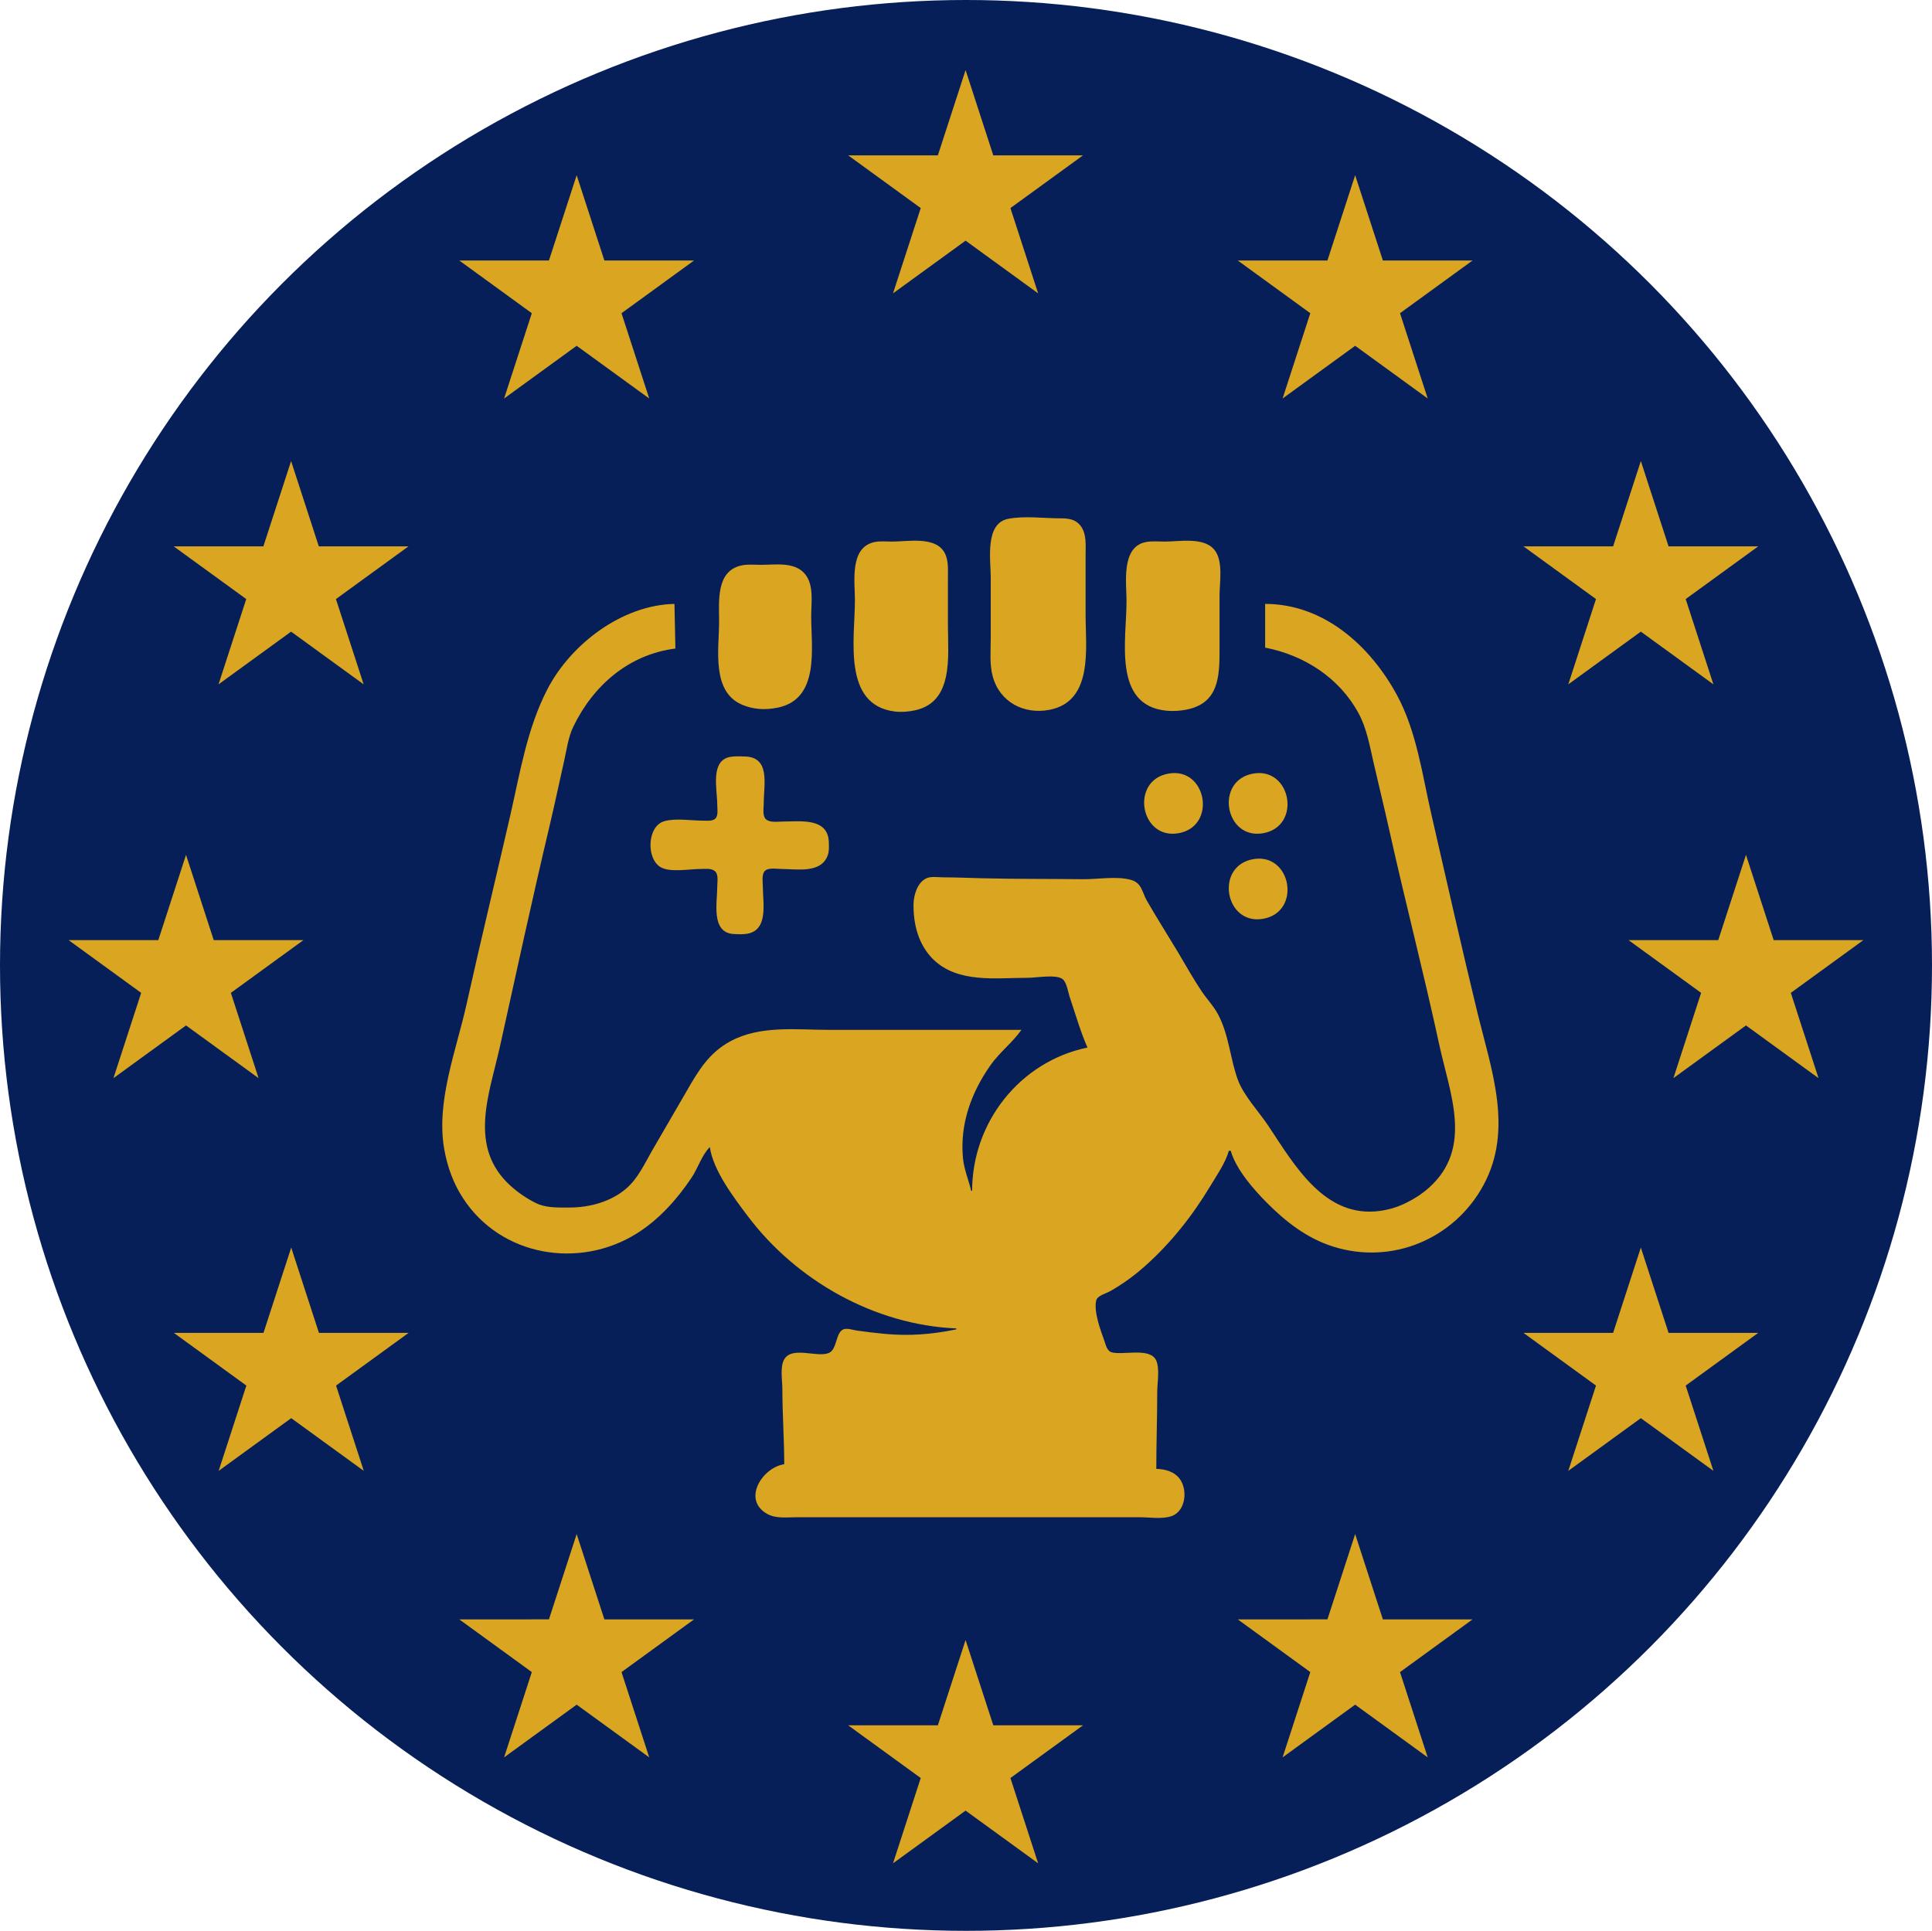
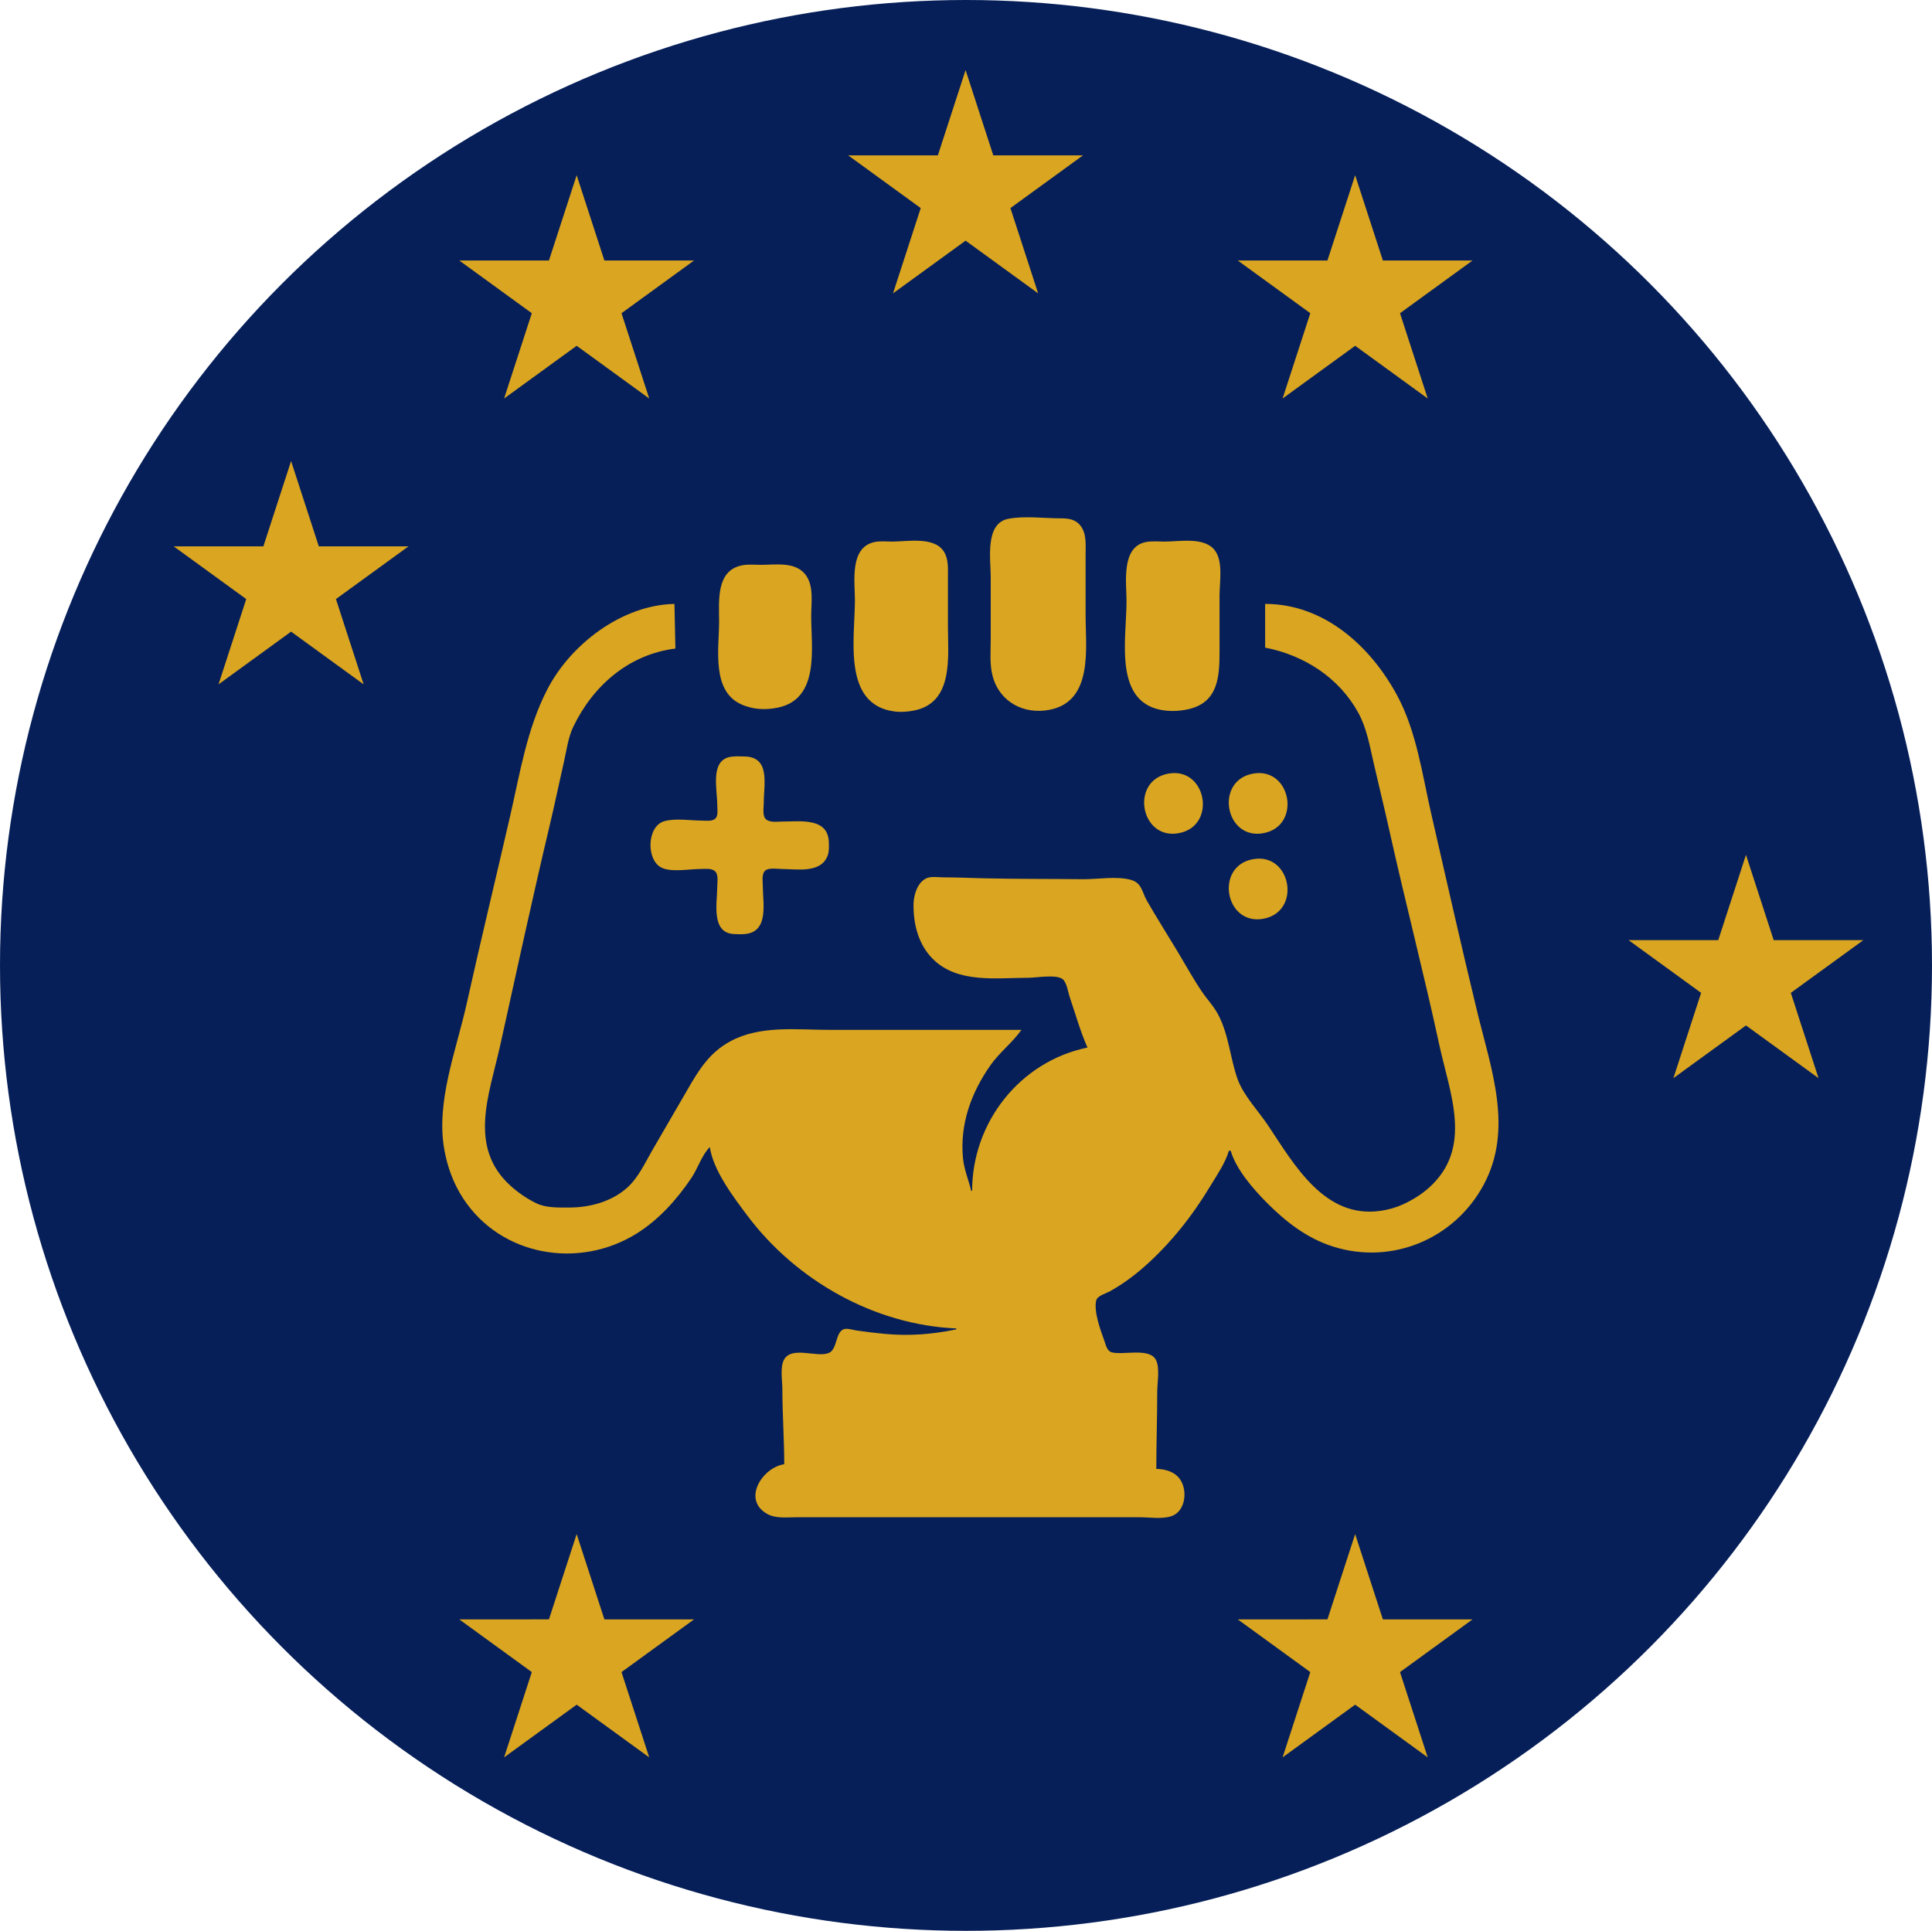
<svg xmlns="http://www.w3.org/2000/svg" xmlns:ns1="http://sodipodi.sourceforge.net/DTD/sodipodi-0.dtd" xmlns:ns2="http://www.inkscape.org/namespaces/inkscape" version="1.1" id="svg9" width="2769.333" height="2768" viewBox="0 0 2769.333 2768" ns1:docname="GoldFilled.svg" ns2:version="1.1 (c68e22c387, 2021-05-23)" ns2:export-filename="C:\Users\carri\Desktop\CoSup Gaming\GoldFilled.png" ns2:export-xdpi="187.422" ns2:export-ydpi="187.422">
  <defs id="defs13" />
  <ns1:namedview id="namedview11" pagecolor="#505050" bordercolor="#eeeeee" borderopacity="1" ns2:pageshadow="0" ns2:pageopacity="0" ns2:pagecheckerboard="0" showgrid="false" showguides="true" ns2:guide-bbox="true" ns2:zoom="0.25" ns2:cx="650" ns2:cy="1098" ns2:window-width="2560" ns2:window-height="1369" ns2:window-x="-8" ns2:window-y="-8" ns2:window-maximized="1" ns2:current-layer="layer2" width="2571.333px" fit-margin-top="100" fit-margin-left="100" fit-margin-right="100" fit-margin-bottom="100" lock-margins="true">
    <ns1:guide position="606.141,1984.789" orientation="0,-1" id="guide4670" />
    <ns1:guide position="326.634,1420.263" orientation="0,-1" id="guide5218" />
    <ns1:guide position="577.035,857.272" orientation="0,-1" id="guide5220" />
    <ns1:guide position="877.143,446.538" orientation="0,-1" id="guide5222" />
    <ns1:guide position="1439.645,294.654" orientation="0,-1" id="guide5224" />
    <ns1:guide position="687.851,2394.586" orientation="0,-1" id="guide5226" />
    <ns1:guide position="1317.984,2545.294" orientation="0,-1" id="guide5228" />
    <ns1:guide position="266.628,1542.673" orientation="1,0" id="guide5230" />
    <ns1:guide position="417.237,941.931" orientation="1,0" id="guide5232" />
    <ns1:guide position="826.578,607.23" orientation="1,0" id="guide5234" />
    <ns1:guide position="1384.051,392.234" orientation="1,0" id="guide5236" />
    <ns1:guide position="1942.469,536.178" orientation="1,0" id="guide5238" />
    <ns1:guide position="2351.975,962.412" orientation="1,0" id="guide5240" />
    <ns1:guide position="2502.66,1514.998" orientation="1,0" id="guide5242" />
    <ns1:guide position="0,2768" orientation="0,2769.333" id="guide12941" />
    <ns1:guide position="2769.333,2768" orientation="2768,0" id="guide12943" />
    <ns1:guide position="2769.333,0" orientation="0,-2769.333" id="guide12945" />
    <ns1:guide position="0,0" orientation="-2768,0" id="guide12947" />
  </ns1:namedview>
  <g ns2:groupmode="layer" id="layer3" ns2:label="Background" transform="translate(100,100)">
    <ellipse style="opacity:1;fill:#061f58;fill-opacity:1;stroke:none;stroke-width:60;stroke-miterlimit:4;stroke-dasharray:none;stroke-opacity:1" id="path13080" cx="1284.667" cy="1284" rx="1384.667" ry="1384" />
  </g>
  <g ns2:groupmode="layer" id="layer2" ns2:label="Controller" transform="translate(100,100)">
    <path style="fill:#daa520;stroke:none;stroke-width:1.333;fill-opacity:1" d="m 1345.441,643.701 c -34.107,6.448 -25.333,58.534 -25.333,83.376 v 89.333 c 0,17.636 -1.827,36.165 2.877,53.333 10.103,36.863 44.699,54.788 81.123,47.873 63.316,-12.019 52,-88.523 52,-135.873 v -86.667 c 0,-13.532 1.652,-29.868 -7.225,-41.313 -7.433,-9.583 -17.544,-10.687 -28.775,-10.687 -23.809,-10e-4 -51.273,-3.799 -74.667,0.624 m -192,33.4 c -35.913,7.675 -28,56.476 -28,83.31 0,54.496 -18.452,150.311 57.333,159.619 9.288,1.14 18.871,0.319 28,-1.552 56.525,-11.576 48,-77.559 48,-120.733 v -70.667 c 0,-12.618 1.107,-26.366 -6.467,-37.314 -14.339,-20.726 -51.848,-13.353 -73.533,-13.353 -8.22,0 -17.259,-1.035 -25.333,0.69 m 389.333,-0.067 c -36.112,6.827 -28,58.449 -28,84.71 0,55.359 -20.115,149.612 57.333,157.107 9.729,0.941 19.78,0.247 29.333,-1.707 45.188,-9.24 46.667,-46.884 46.667,-84.733 v -78.667 c 0,-19.224 5.644,-49.245 -7.192,-65.313 -15.175,-18.998 -50.013,-12.021 -71.475,-12.021 -8.691,0 -18.097,-0.996 -26.667,0.624 m -578.667,33.333 c -38.272,7.174 -33.333,51.621 -33.333,80.71 0,39.304 -11.841,101.849 34.667,119.908 6.709,2.605 14.164,4.481 21.333,5.197 9.3,0.931 18.873,0.164 28,-1.705 60.704,-12.432 48,-85.667 48,-131.4 0,-19.191 4.269,-43.905 -8.705,-59.947 -14.735,-18.217 -42.667,-13.387 -63.295,-13.387 -8.696,0 -18.089,-0.984 -26.667,0.624 M 917.441,1544.411 c 5.093,33.979 34.049,71.895 54.169,98.667 69.772,92.847 182.027,156.304 299.164,161.333 v 1.333 c -34.537,7.148 -67.356,9.803 -102.667,6.44 -13.349,-1.271 -26.717,-2.848 -40,-4.745 -5.167,-0.739 -13.329,-3.619 -18.383,-1.997 -12.404,3.98 -9.257,29.055 -21.757,34.165 -17.003,6.951 -52.269,-10.087 -63.74,8.863 -6.503,10.741 -2.792,30.465 -2.787,42.608 0.013,35.944 2.667,72.02 2.667,108 -31.371,4.627 -61.192,51.12 -24,71.44 12.277,6.707 27.891,4.56 41.333,4.56 h 84 313.333 94.667 c 14.019,0 31.899,2.933 45.333,-1.413 20.689,-6.68 23.987,-37.293 12.483,-53.253 -7.78,-10.787 -21.129,-14.4 -33.816,-14.667 0,-36.959 1.333,-73.761 1.333,-110.667 0,-12.755 3.985,-33.731 -1.757,-45.327 -9.043,-18.263 -46.975,-6.68 -63.517,-11.097 -6.816,-1.82 -8.553,-11.112 -10.653,-16.909 -5.421,-14.971 -15.177,-41.225 -11.596,-57.26 1.577,-7.063 13.896,-10.083 19.524,-13.223 18.175,-10.139 35.136,-22.563 50.667,-36.405 36.981,-32.963 67.825,-72.019 93.333,-114.445 9.46,-15.735 21.556,-32.927 26.667,-50.667 h 2.667 c 7.749,26.847 32.685,55.257 52.001,74.667 27.209,27.341 57.369,50.808 94.665,62.628 84.267,26.707 173.72,-10.74 215.587,-87.961 43.373,-80.005 11.147,-165.993 -8.747,-248 -22.907,-94.421 -44.24,-189.3 -65.973,-284 -13.107,-57.149 -21.12,-118.727 -49.28,-170.667 -38.336,-70.719 -104.811,-130.667 -188.92,-130.667 v 62.667 c 55.824,10.827 105.804,42.908 133.513,93.333 12.165,22.139 16.439,47.675 22.02,72 7.347,32.023 15.24,63.927 22.36,96 22.853,102.891 49.453,204.983 71.72,308 15.213,70.34 49,148.001 -14.947,205.101 -11.013,9.833 -23.947,17.689 -37.333,23.82 -10.2,4.671 -20.907,7.585 -32,9.175 -80.036,11.465 -123.299,-65.711 -160.889,-122.096 -13.709,-20.565 -35.575,-43.379 -43.883,-66.667 -10.916,-30.593 -12.249,-62.297 -27.572,-92 -6.417,-12.437 -15.783,-21.889 -23.532,-33.333 -12.495,-18.451 -23.327,-38.229 -34.791,-57.333 -14.683,-24.469 -30.043,-48.58 -44.247,-73.333 -6.768,-11.795 -7.077,-25.18 -22.42,-29.615 -20.456,-5.912 -48.069,-0.804 -69.333,-1.057 -47.848,-0.569 -96.083,-0.173 -144,-1.348 -18.652,-0.456 -37.263,-1.313 -56,-1.313 -7.252,0 -17.221,-1.739 -23.98,1.251 -13.149,5.817 -18.525,24.319 -18.681,37.416 -0.343,28.624 7.067,57.98 28,78.647 35.387,34.935 90.657,26.687 135.995,26.687 12.007,0 38.732,-5.04 48.963,1.371 6.621,4.148 8.649,19.611 11.041,26.629 8.107,23.791 15.153,49.043 25.329,72 -97.233,20.123 -165.333,107.603 -165.333,205.333 h -1.333 c -3.732,-15.749 -10.187,-30.283 -11.773,-46.667 -4.699,-48.527 11.675,-93.908 39.401,-133.333 13,-18.487 31.527,-32.431 44.372,-50.667 h -274.667 c -47.347,0 -99.468,-6.993 -142.667,16.412 -30.117,16.317 -45.412,41.504 -61.895,70.255 -16.613,28.979 -33.677,57.699 -50.305,86.667 -10.557,18.393 -19.771,38.789 -35.8,53.101 -22.241,19.859 -53.389,28.232 -82.667,28.232 -15.859,0 -33.417,0.808 -48,-6.412 -12.958,-6.417 -25.257,-14.813 -36,-24.483 -62.106,-55.9 -30.538,-131.807 -15.232,-201.105 23.376,-105.833 46.391,-211.872 71.387,-317.333 7.14,-30.129 13.477,-60.465 20.312,-90.667 3.695,-16.329 5.895,-34.171 13.211,-49.333 28.684,-59.44 79.868,-103.595 146.323,-112 l -1.333,-64 c -75.388,1.556 -148.856,57.835 -182.323,122.667 -29.133,56.439 -39.124,119.945 -53.212,181.333 -20.611,89.812 -42.386,179.377 -62.364,269.333 -14.857,66.896 -44.392,140.317 -31.949,209.333 4.45,24.68 13.047,48.253 26.775,69.333 54.302,83.383 166.096,101.952 248.406,50.915 32.033,-19.861 58.255,-49.165 79.105,-80.248 8.977,-13.381 14.944,-32.836 26.228,-44 m 29.333,-559.38 c -29.208,5.304 -18.667,46.477 -18.667,68.713 0,5.393 1.44,13.517 -1.572,18.295 -3.773,5.985 -13.777,4.372 -19.761,4.372 -16.659,0 -38.641,-3.783 -54.667,0.851 -25.013,7.232 -26.123,55.46 -4,66.54 14.004,7.013 40.497,1.943 56,1.943 6.464,0 15.735,-1.481 20.909,3.352 5.167,4.825 3.091,15.596 3.091,21.981 0,22.807 -9.452,66.308 24,67.947 6.024,0.295 12.707,0.623 18.667,-0.381 31.196,-5.249 22.667,-44.541 22.667,-67.565 0,-6.369 -1.867,-16.785 2.477,-22.088 4.677,-5.709 17.641,-3.245 24.189,-3.245 22.191,0 57.141,6.975 66.521,-20 1.92,-5.521 1.544,-11.572 1.473,-17.333 -0.453,-36.967 -41.105,-30.667 -66.661,-30.667 -7.043,0 -17.939,1.913 -23.576,-3.352 -5.352,-4.999 -3.091,-16.685 -3.091,-23.315 0,-26.741 9.985,-66.208 -28,-66.661 -6.568,-0.079 -13.515,-0.564 -20,0.615 m 628,24 c -55.368,9.983 -40.265,95.332 14.667,85.427 55.368,-9.983 40.265,-95.332 -14.667,-85.427 m 121.333,0 c -55.367,9.983 -40.265,95.332 14.667,85.427 55.367,-9.983 40.265,-95.332 -14.667,-85.427 m 0,122.667 c -55.367,9.983 -40.265,95.332 14.667,85.427 55.367,-9.983 40.265,-95.332 -14.667,-85.427 z" id="path371" ns2:export-filename="C:\Users\carri\Desktop\CoSup Gaming\GoldFilled" ns2:export-xdpi="187.422" ns2:export-ydpi="187.422" />
  </g>
  <g ns2:groupmode="layer" id="layer1" ns2:label="Stars" transform="translate(100,100)">
    <path ns1:type="star" style="opacity:1;fill:#daa520;fill-opacity:1;stroke-width:0.05;stroke-miterlimit:4;stroke-dasharray:none" id="path2924-8-1" ns2:flatsided="false" ns1:sides="5" ns1:cx="185.02295" ns1:cy="289.95627" ns1:r1="195.74782" ns1:r2="74.775665" ns1:arg1="-1.5707963" ns1:arg2="-0.9424778" ns2:rounded="0" ns2:randomized="0" ns2:transform-center-x="0.075243977" ns2:transform-center-y="-16.892953" transform="matrix(0.904,0,0,0.904,559.329,65.994)" d="m 185.023,94.208 43.952,135.253 142.215,0.005 -115.051,83.596 43.942,135.256 L 185.023,364.732 69.965,448.32 113.907,313.063 -1.144,229.467 l 142.215,-0.005 z" />
-     <path ns1:type="star" style="opacity:1;fill:#daa520;fill-opacity:1;stroke-width:0.05;stroke-miterlimit:4;stroke-dasharray:none" id="path2924-8-9" ns2:flatsided="false" ns1:sides="5" ns1:cx="185.02295" ns1:cy="289.95627" ns1:r1="195.74782" ns1:r2="74.775665" ns1:arg1="-1.5707963" ns1:arg2="-0.9424778" ns2:rounded="0" ns2:randomized="0" ns2:transform-center-x="0.075243977" ns2:transform-center-y="-16.892953" transform="matrix(0.904,0,0,0.904,1116.803,-84.713)" d="m 185.023,94.208 43.952,135.253 142.215,0.005 -115.051,83.596 43.942,135.256 L 185.023,364.732 69.965,448.32 113.907,313.063 -1.144,229.467 l 142.215,-0.005 z" />
+     <path ns1:type="star" style="opacity:1;fill:#daa520;fill-opacity:1;stroke-width:0.05;stroke-miterlimit:4;stroke-dasharray:none" id="path2924-8-9" ns2:flatsided="false" ns1:sides="5" ns1:cx="185.02295" ns1:cy="289.95627" ns1:r1="195.74782" ns1:r2="74.775665" ns1:arg1="-1.5707963" ns1:arg2="-0.9424778" ns2:rounded="0" ns2:randomized="0" ns2:transform-center-x="0.075243977" ns2:transform-center-y="-16.892953" transform="matrix(0.904,0,0,0.904,1116.803,-84.713)" d="m 185.023,94.208 43.952,135.253 142.215,0.005 -115.051,83.596 43.942,135.256 L 185.023,364.732 69.965,448.32 113.907,313.063 -1.144,229.467 l 142.215,-0.005 " />
    <path ns1:type="star" style="opacity:1;fill:#daa520;fill-opacity:1;stroke-width:0.05;stroke-miterlimit:4;stroke-dasharray:none" id="path2924-8-4" ns2:flatsided="false" ns1:sides="5" ns1:cx="185.02295" ns1:cy="289.95627" ns1:r1="195.74782" ns1:r2="74.775665" ns1:arg1="-1.5707963" ns1:arg2="-0.9424778" ns2:rounded="0" ns2:randomized="0" ns2:transform-center-x="0.075243977" ns2:transform-center-y="-16.892953" transform="matrix(0.904,0,0,0.904,1675.223,65.994)" d="m 185.023,94.208 43.952,135.253 142.215,0.005 -115.051,83.596 43.942,135.256 L 185.023,364.732 69.965,448.32 113.907,313.063 -1.144,229.467 l 142.215,-0.005 z" />
-     <path ns1:type="star" style="opacity:1;fill:#daa520;fill-opacity:1;stroke-width:0.05;stroke-miterlimit:4;stroke-dasharray:none" id="path2924-8-62" ns2:flatsided="false" ns1:sides="5" ns1:cx="185.02295" ns1:cy="289.95627" ns1:r1="195.74782" ns1:r2="74.775665" ns1:arg1="-1.5707963" ns1:arg2="-0.9424778" ns2:rounded="0" ns2:randomized="0" ns2:transform-center-x="0.075243977" ns2:transform-center-y="-16.892953" transform="matrix(0.904,0,0,0.904,2084.726,475.784)" d="m 185.023,94.208 43.952,135.253 142.215,0.005 -115.051,83.596 43.942,135.256 L 185.023,364.732 69.965,448.32 113.907,313.063 -1.144,229.467 l 142.215,-0.005 z" />
    <path ns1:type="star" style="opacity:1;fill:#daa520;fill-opacity:1;stroke-width:0.05;stroke-miterlimit:4;stroke-dasharray:none" id="path2924-8-53" ns2:flatsided="false" ns1:sides="5" ns1:cx="185.02295" ns1:cy="289.95627" ns1:r1="195.74782" ns1:r2="74.775665" ns1:arg1="-1.5707963" ns1:arg2="-0.9424778" ns2:rounded="0" ns2:randomized="0" ns2:transform-center-x="0.075243977" ns2:transform-center-y="-16.892953" transform="matrix(0.904,0,0,0.904,2235.411,1040.318)" d="m 185.023,94.208 43.952,135.253 142.215,0.005 -115.051,83.596 43.942,135.256 L 185.023,364.732 69.965,448.32 113.907,313.063 -1.144,229.467 l 142.215,-0.005 z" />
-     <path ns1:type="star" style="opacity:1;fill:#daa520;fill-opacity:1;stroke-width:0.05;stroke-miterlimit:4;stroke-dasharray:none" id="path2924-8-5" ns2:flatsided="false" ns1:sides="5" ns1:cx="185.02295" ns1:cy="289.95627" ns1:r1="195.74782" ns1:r2="74.775665" ns1:arg1="-1.5707963" ns1:arg2="-0.9424778" ns2:rounded="0" ns2:randomized="0" ns2:transform-center-x="0.075243977" ns2:transform-center-y="-16.892953" transform="matrix(0.904,0,0,0.904,2084.726,1603.308)" d="m 185.023,94.208 43.952,135.253 142.215,0.005 -115.051,83.596 43.942,135.256 L 185.023,364.732 69.965,448.32 113.907,313.063 -1.144,229.467 l 142.215,-0.005 z" />
    <path ns1:type="star" style="opacity:1;fill:#daa520;fill-opacity:1;stroke-width:0.05;stroke-miterlimit:4;stroke-dasharray:none" id="path2924-8-6" ns2:flatsided="false" ns1:sides="5" ns1:cx="185.02295" ns1:cy="289.95627" ns1:r1="195.74782" ns1:r2="74.775665" ns1:arg1="-1.5707963" ns1:arg2="-0.9424778" ns2:rounded="0" ns2:randomized="0" ns2:transform-center-x="0.075243977" ns2:transform-center-y="-16.892953" transform="matrix(0.904,0,0,0.904,1675.219,2014.043)" d="m 185.023,94.208 43.952,135.253 142.215,0.005 -115.051,83.596 43.942,135.256 L 185.023,364.732 69.965,448.32 113.907,313.063 -1.144,229.467 l 142.215,-0.005 z" />
-     <path ns1:type="star" style="opacity:1;fill:#daa520;fill-opacity:1;stroke-width:0.05;stroke-miterlimit:4;stroke-dasharray:none" id="path2924-8-8" ns2:flatsided="false" ns1:sides="5" ns1:cx="185.02295" ns1:cy="289.95627" ns1:r1="195.74782" ns1:r2="74.775665" ns1:arg1="-1.5707963" ns1:arg2="-0.9424778" ns2:rounded="0" ns2:randomized="0" ns2:transform-center-x="0.075243977" ns2:transform-center-y="-16.892953" transform="matrix(0.904,0,0,0.904,1116.802,2165.926)" d="m 185.023,94.208 43.952,135.253 142.215,0.005 -115.051,83.596 43.942,135.256 L 185.023,364.732 69.965,448.32 113.907,313.063 -1.144,229.467 l 142.215,-0.005 z" />
    <path ns1:type="star" style="opacity:1;fill:#daa520;fill-opacity:1;stroke-width:0.05;stroke-miterlimit:4;stroke-dasharray:none" id="path2924-8-2" ns2:flatsided="false" ns1:sides="5" ns1:cx="185.02295" ns1:cy="289.95627" ns1:r1="195.74782" ns1:r2="74.775665" ns1:arg1="-1.5707963" ns1:arg2="-0.9424778" ns2:rounded="0" ns2:randomized="0" ns2:transform-center-x="0.075243977" ns2:transform-center-y="-16.892953" transform="matrix(0.904,0,0,0.904,559.328,2014.043)" d="m 185.023,94.208 43.952,135.253 142.215,0.005 -115.051,83.596 43.942,135.256 L 185.023,364.732 69.965,448.32 113.907,313.063 -1.144,229.467 l 142.215,-0.005 z" />
-     <path ns1:type="star" style="opacity:1;fill:#daa520;fill-opacity:1;stroke-width:0.05;stroke-miterlimit:4;stroke-dasharray:none" id="path2924-8" ns2:flatsided="false" ns1:sides="5" ns1:cx="185.02295" ns1:cy="289.95627" ns1:r1="195.74782" ns1:r2="74.775665" ns1:arg1="-1.5707963" ns1:arg2="-0.9424778" ns2:rounded="0" ns2:randomized="0" ns2:transform-center-x="0.075243977" ns2:transform-center-y="-16.892953" transform="matrix(0.904,0,0,0.904,150.164,1603.308)" d="m 185.023,94.208 43.952,135.253 142.215,0.005 -115.051,83.596 43.942,135.256 L 185.023,364.732 69.965,448.32 113.907,313.063 -1.144,229.467 l 142.215,-0.005 z" />
-     <path ns1:type="star" style="opacity:1;fill:#daa520;fill-opacity:1;stroke-width:0.05;stroke-miterlimit:4;stroke-dasharray:none" id="path2924-2" ns2:flatsided="false" ns1:sides="5" ns1:cx="185.02295" ns1:cy="289.95627" ns1:r1="195.74782" ns1:r2="74.775665" ns1:arg1="-1.5707963" ns1:arg2="-0.9424778" ns2:rounded="0" ns2:randomized="0" ns2:transform-center-x="0.075243977" ns2:transform-center-y="-16.892953" transform="matrix(0.904,0,0,0.904,-0.621,1040.318)" d="m 185.023,94.208 43.952,135.253 142.215,0.005 -115.051,83.596 43.942,135.256 L 185.023,364.732 69.965,448.32 113.907,313.063 -1.144,229.467 l 142.215,-0.005 z" />
    <path ns1:type="star" style="opacity:1;fill:#daa520;fill-opacity:1;stroke:none;stroke-width:1.106;stroke-miterlimit:4;stroke-dasharray:none;stroke-opacity:1" id="path2924" ns2:flatsided="false" ns1:sides="5" ns1:cx="185.02295" ns1:cy="289.95627" ns1:r1="195.74782" ns1:r2="74.775665" ns1:arg1="-1.5707963" ns1:arg2="-0.9424778" ns2:rounded="0" ns2:randomized="0" d="m 185.023,94.208 43.952,135.253 142.215,0.005 -115.051,83.596 43.942,135.256 L 185.023,364.732 69.965,448.32 113.907,313.063 -1.144,229.467 l 142.215,-0.005 z" ns2:transform-center-x="0.075243977" ns2:transform-center-y="-16.892953" transform="matrix(0.904,0,0,0.904,149.987,475.792)" />
  </g>
</svg>